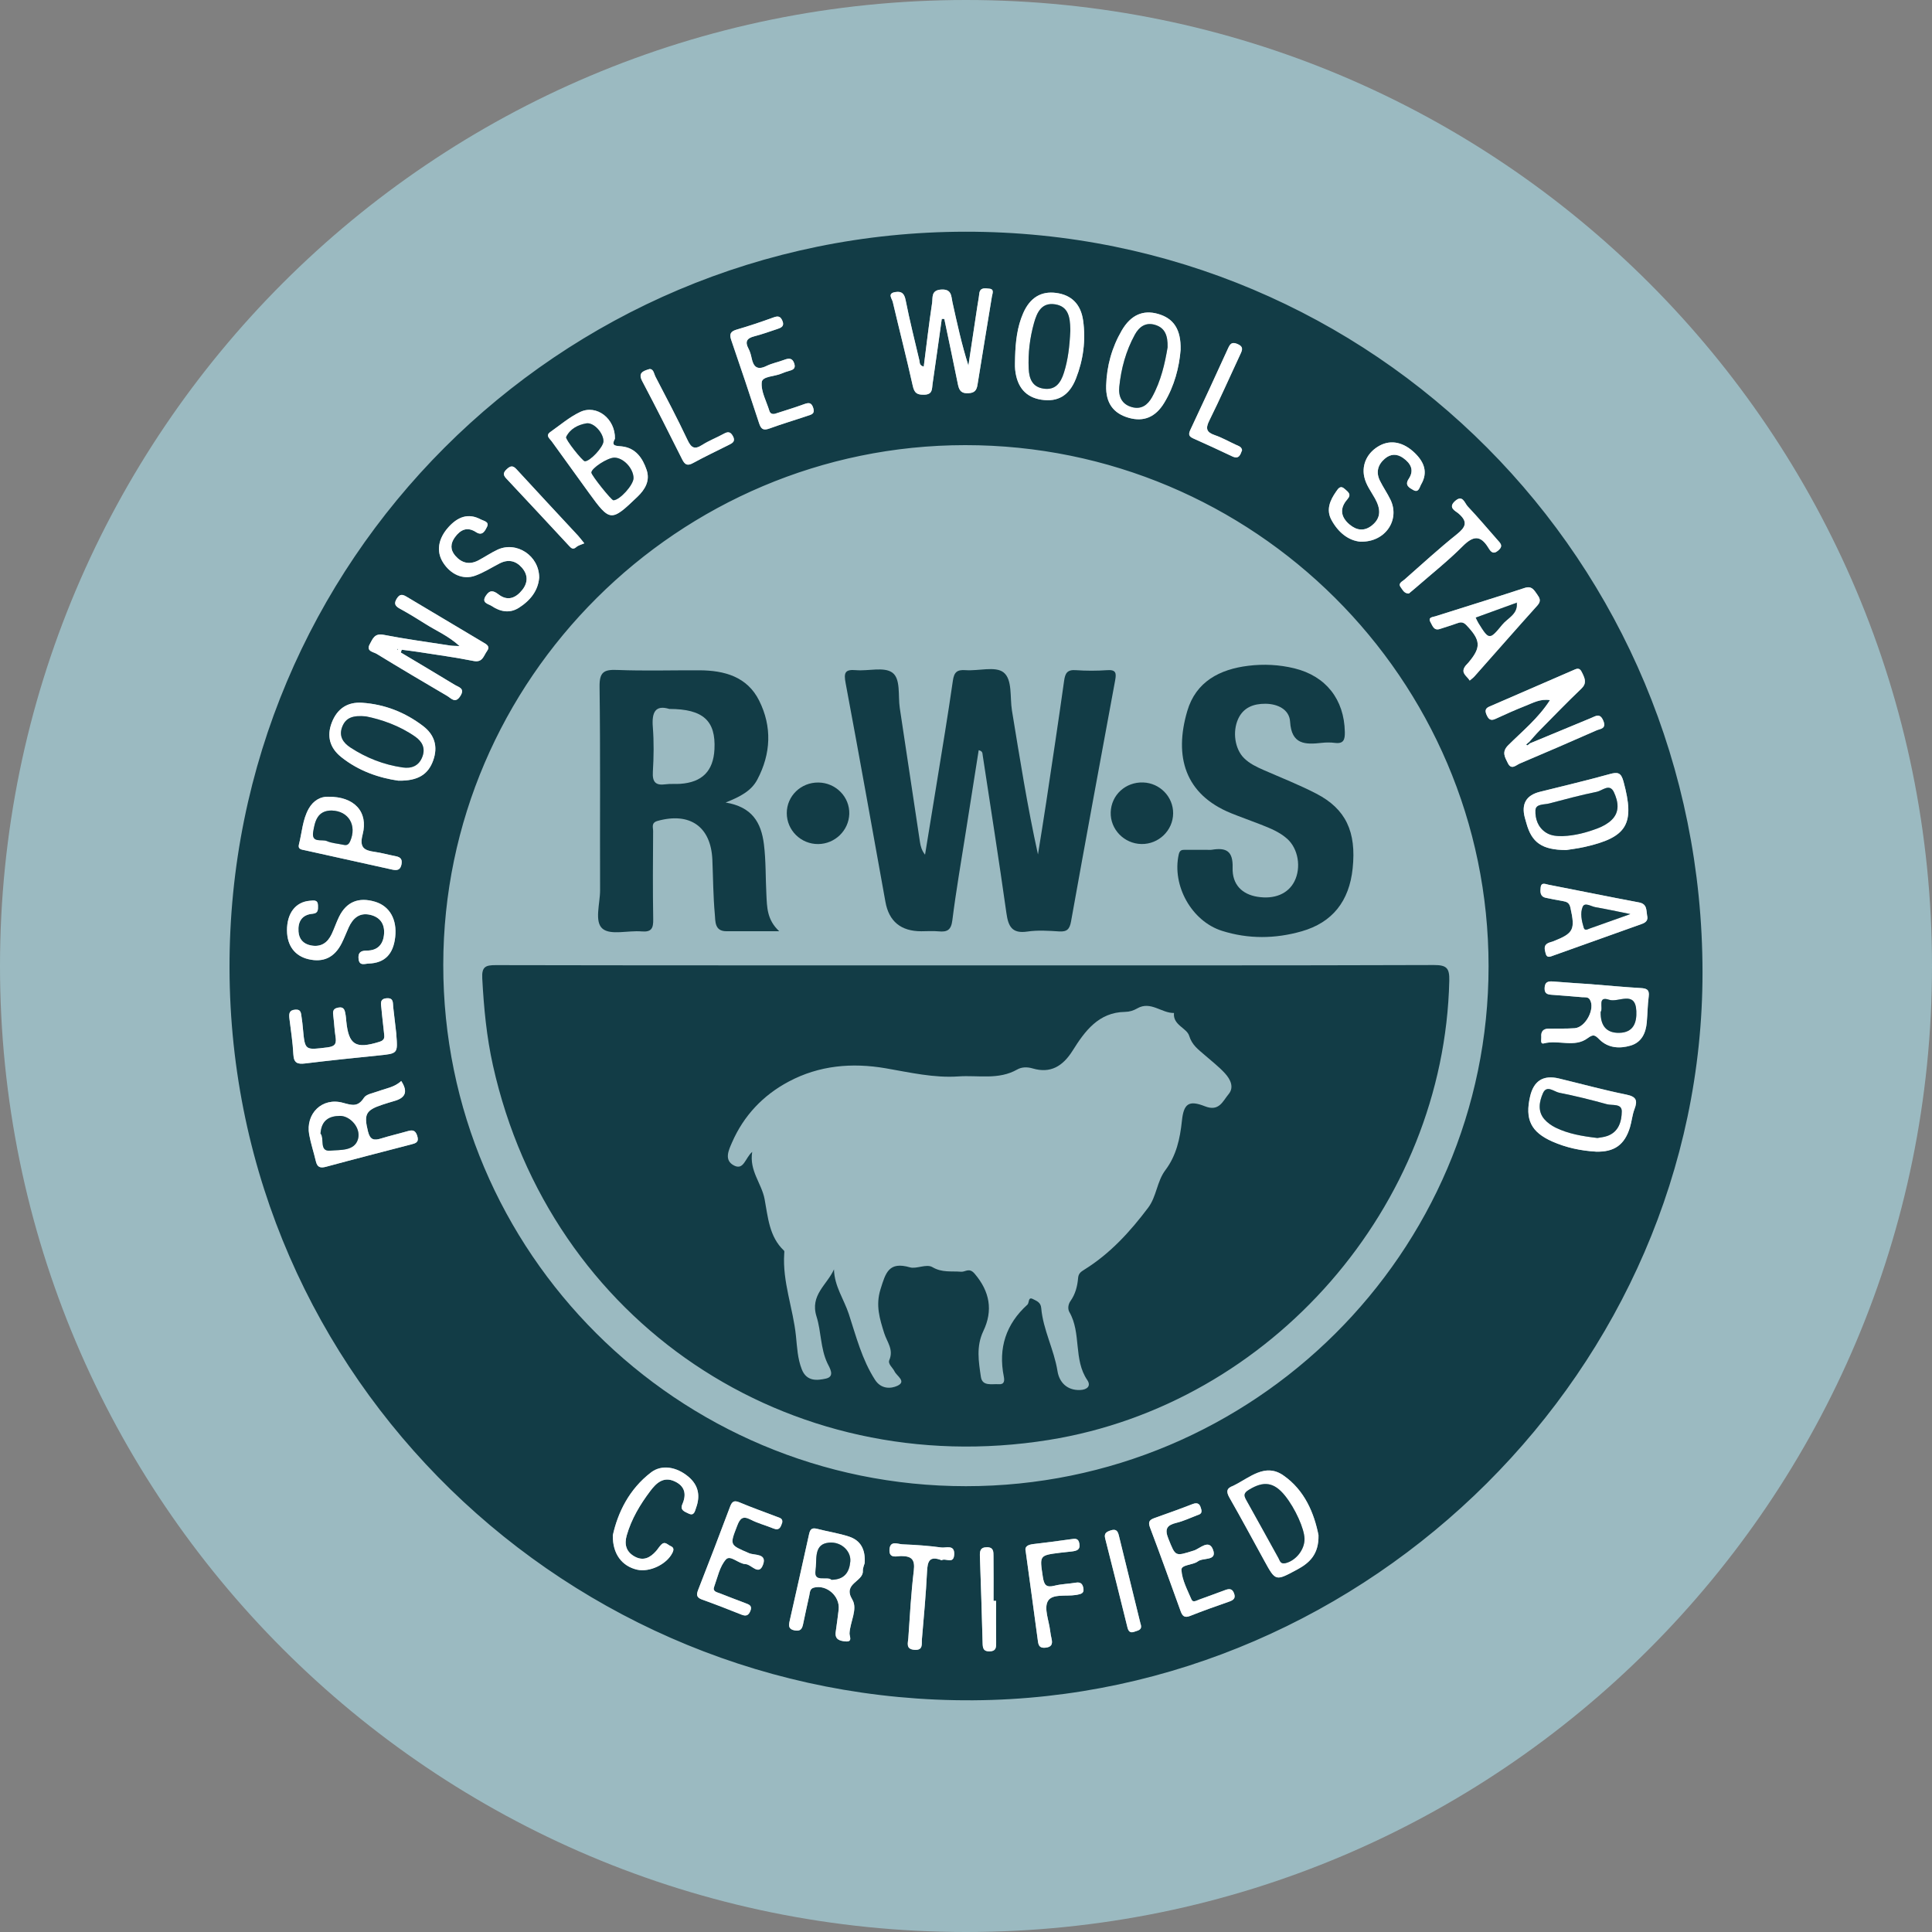
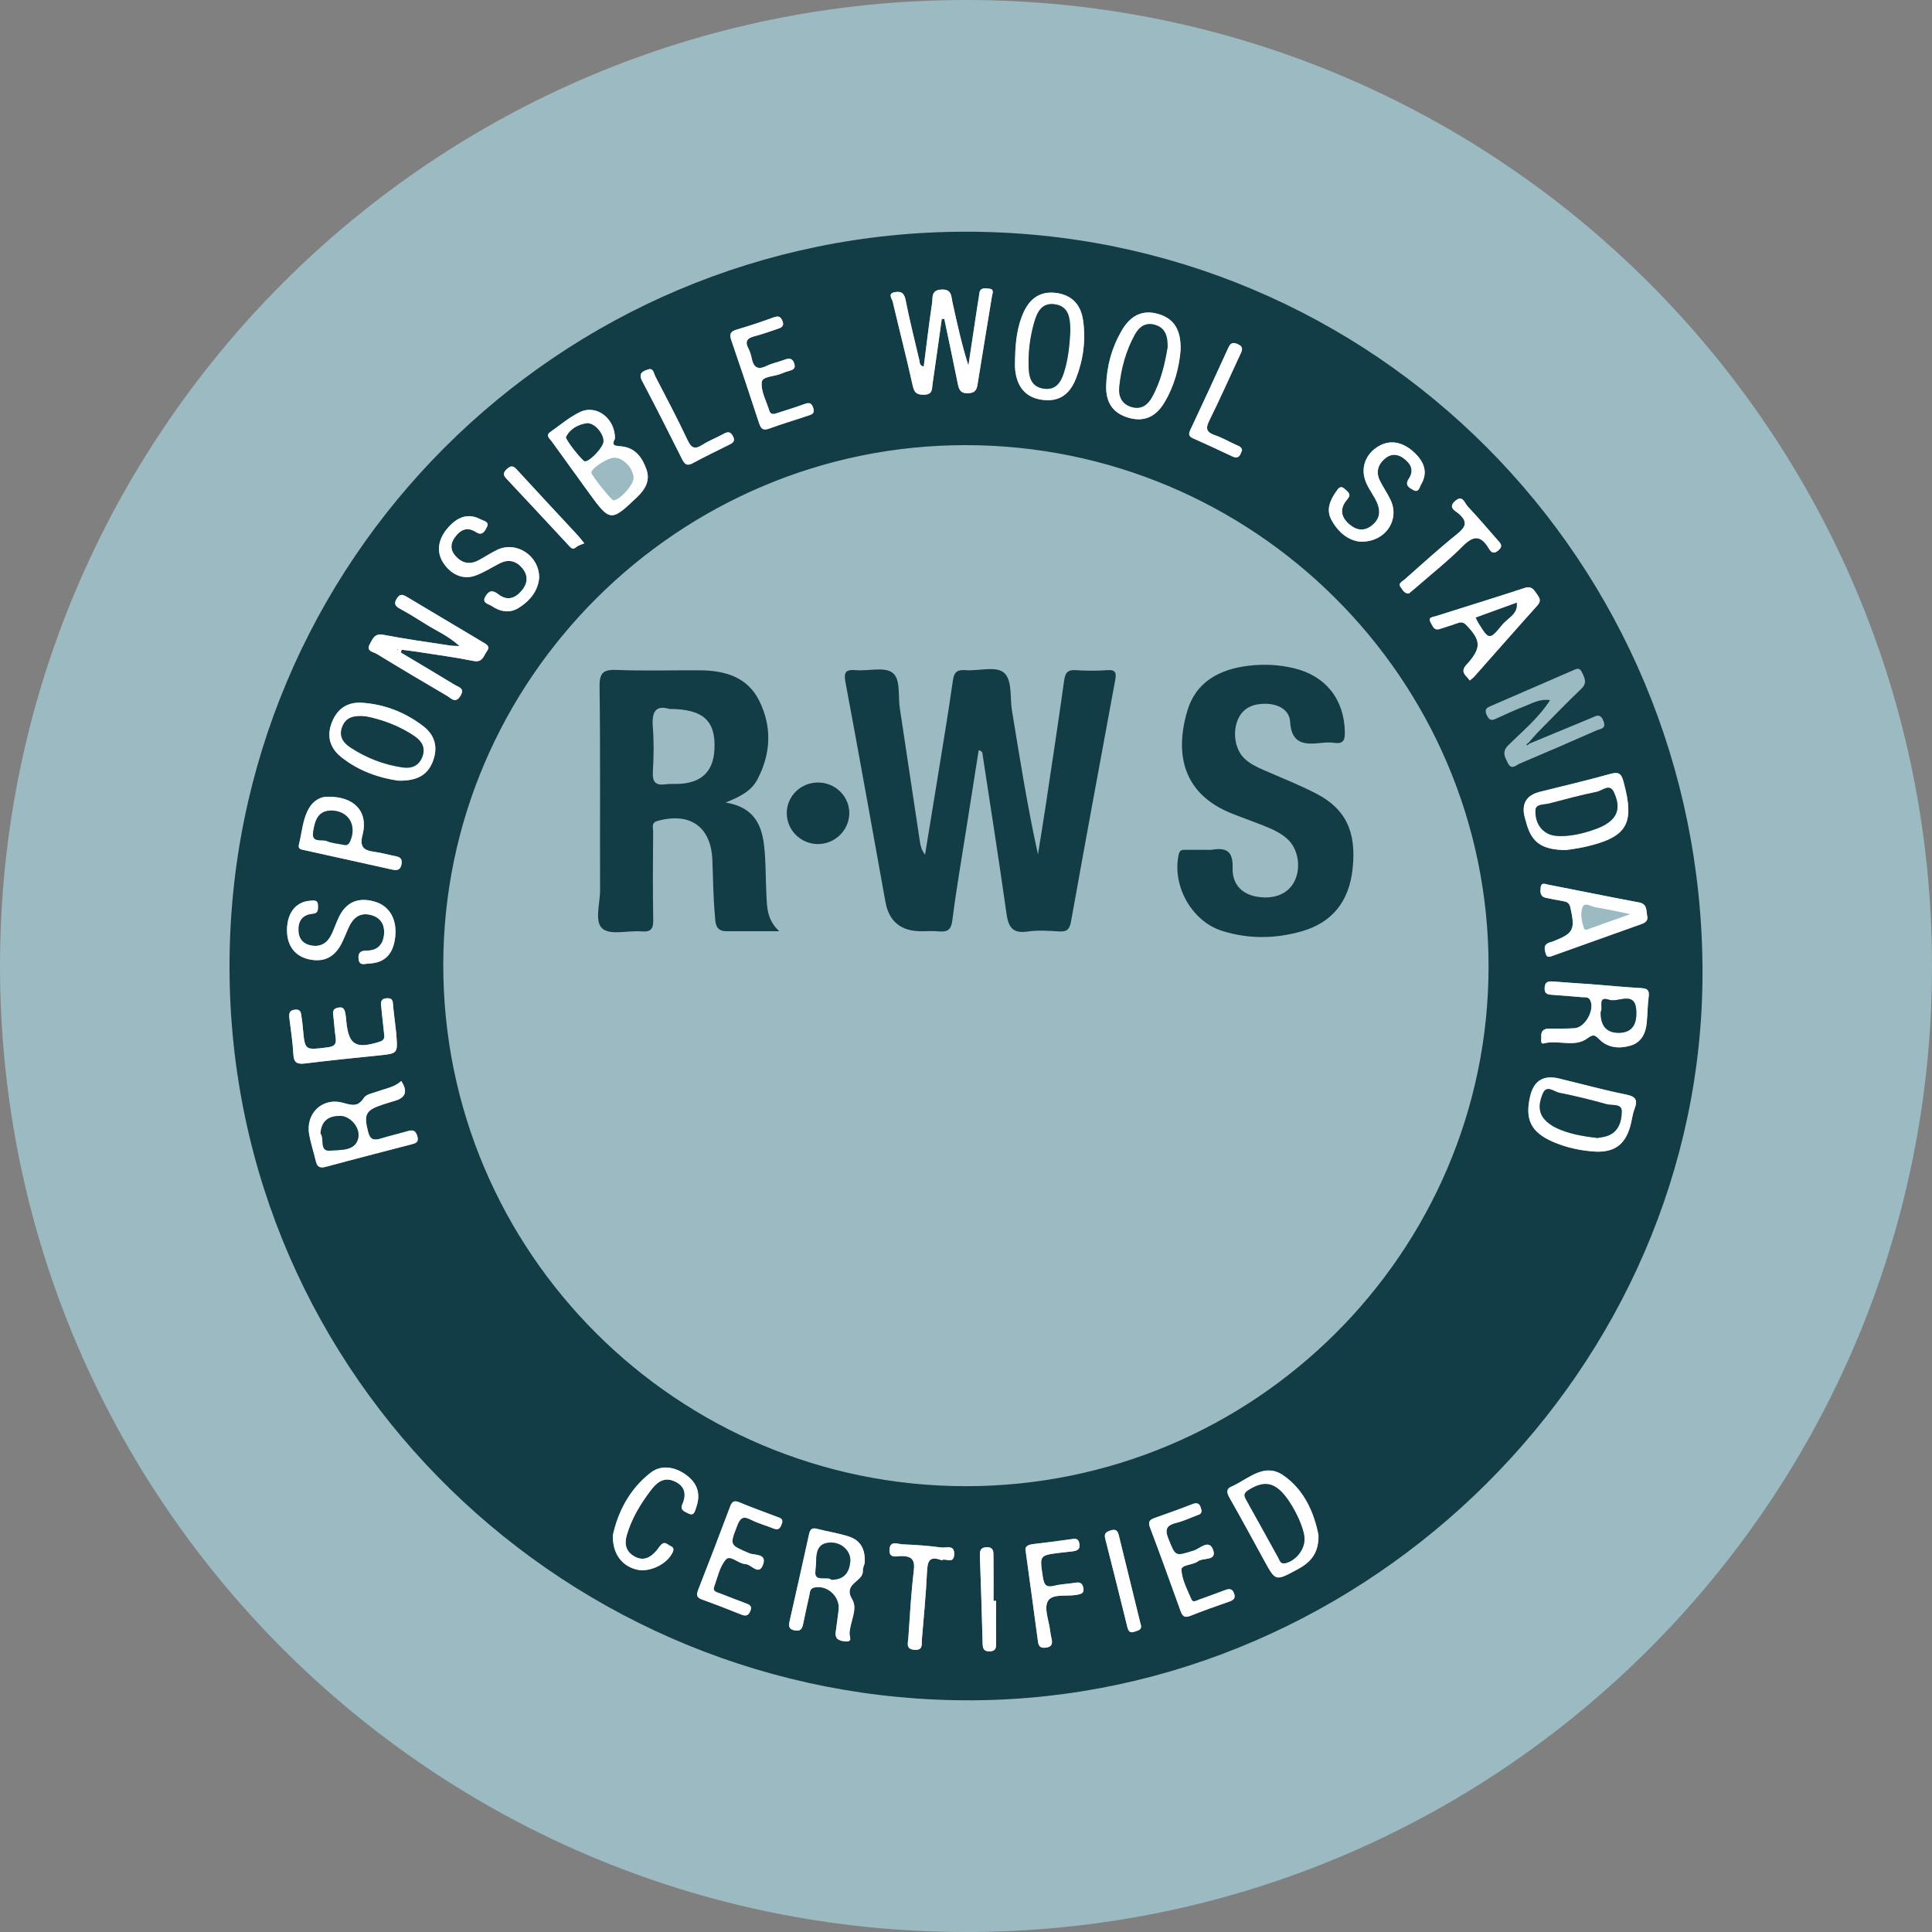
<svg xmlns="http://www.w3.org/2000/svg" id="Layer_1" data-name="Layer 1" viewBox="0 0 600 600">
  <rect x="0" y="0" width="600" height="600" fill="#808080" stroke="none" />
  <defs>
    <style>
      .cls-1 {
        fill: #fff;
      }

      .cls-2 {
        fill: #9bbac1;
      }

      .cls-3 {
        fill: #123c46;
      }
    </style>
  </defs>
  <g id="Fern">
    <path class="cls-2" d="M300,0C134.32,0,0,134.31,0,300s134.32,300,300,300,300-134.32,300-300S465.69,0,300,0Z" />
    <g>
      <path class="cls-3" d="M299.88,71.96c126.85-.08,228.75,102.3,228.85,229.93,.1,122.73-103.36,225.34-226.42,226.15-125.31,.82-230.7-99.66-231.03-227.31-.33-126.32,102.21-228.69,228.61-228.77Zm175.25,158.9c-.1-.11-.2-.23-.28-.35,1.09-1.21,2.13-2.47,3.27-3.62,4.3-4.36,8.55-8.77,12.98-12.99,1.75-1.67,1.17-3.08,.36-4.77-.5-1.04-.92-1.84-2.3-1.23-8.88,3.88-17.78,7.73-26.68,11.58-1.26,.55-1.28,1.4-.78,2.53,.56,1.25,1.17,1.98,2.71,1.27,3.11-1.44,6.25-2.84,9.44-4.1,2.29-.91,4.56-2.22,7.53-1.74-3.67,5.7-8.58,9.64-12.98,14.02-2.12,2.11-.99,3.72-.11,5.53,1.09,2.27,2.56,.63,3.73,.13,7.97-3.37,15.92-6.8,23.83-10.3,1.12-.49,3.13-.44,2.1-2.96-1.03-2.52-2.35-1.47-3.83-.86-6.32,2.63-12.64,5.24-18.96,7.86Zm-12.84,69.23c-.01-89.26-72.94-161.88-162.53-161.85-89.04,.03-162.03,72.7-162.1,161.37-.07,89.33,72.68,161.93,162.31,161.94,89.42,.01,162.33-72.51,162.32-161.47ZM292.48,99.04c.26,.01,.52,.02,.78,.03,1.42,6.8,2.87,13.59,4.24,20.39,.38,1.88,1.11,2.8,3.26,2.67,1.91-.12,2.54-.89,2.81-2.65,1.44-9.14,2.99-18.26,4.47-27.39,.15-.91,.84-2.32-.85-2.43-1.17-.08-2.85-.54-3.08,1.59-.14,1.34-.41,2.65-.61,3.98-.92,6.1-1.84,12.2-2.76,18.3-2.1-6.57-3.5-13.11-4.95-19.64-.42-1.9-.18-4.16-3.51-3.95-3.19,.2-2.56,2.51-2.81,4.14-.99,6.55-1.75,13.15-2.6,19.79-1.42-.38-1.19-1.26-1.35-1.91-1.47-6.23-3.04-12.44-4.27-18.71-.42-2.12-1.24-2.86-3.23-2.53-2.53,.41-1.01,2.03-.77,3.05,2.05,8.71,4.28,17.39,6.22,26.12,.51,2.27,1.39,2.76,3.6,2.7,2.61-.07,2.31-1.85,2.54-3.35,.99-6.74,1.91-13.47,2.86-20.2ZM124.48,202.64c.09-.28,.19-.57,.28-.86,1.68,.22,3.37,.4,5.04,.67,5.75,.9,11.54,1.68,17.25,2.82,2.86,.57,3.13-1.61,4.18-3.05,1.11-1.51-.14-2.11-1.16-2.72-7.95-4.75-15.92-9.46-23.86-14.22-1.22-.73-2.05-.83-2.94,.55-.97,1.5-.69,2.32,.84,3.16,2.75,1.51,5.43,3.14,8.08,4.82,3.32,2.11,7.03,3.64,10.53,6.83-1.44-.07-2.15-.05-2.83-.15-6.94-1.07-13.9-2.01-20.79-3.35-2.81-.55-3.35,1.27-4.25,2.88-1.27,2.27,1.1,2.41,2.13,3.04,7.26,4.44,14.58,8.78,21.92,13.08,1.22,.72,2.49,2.47,4.04,.05,1.58-2.45-.51-2.77-1.75-3.53-5.54-3.37-11.14-6.67-16.71-10.01Zm66.49-66.39c.14-6.18-5.63-10.74-10.78-8.32-3.33,1.56-6.22,4.06-9.27,6.21-1.62,1.14-.22,2.04,.4,2.9,3.83,5.33,7.67,10.64,11.52,15.95,6.61,9.11,6.93,9.13,15.1,1.3,2.41-2.31,4-5.01,2.86-8.38-1.24-3.67-3.39-6.79-7.65-7.28-1.86-.22-3.47,.02-2.19-2.38Zm303.34,169.41c-3.09-.22-7.57-.48-12.04-.85-1.63-.14-2.54,.22-2.59,2.08-.05,1.71,.89,1.96,2.22,2.05,3.13,.22,6.26,.48,9.39,.75,.85,.07,1.85-.19,2.42,.72,1.77,2.79-1.27,8.67-4.7,8.91-2.68,.19-5.38,.09-8.07,.13-1.7,.02-2.44,.92-2.29,2.56,.07,.77-.44,2.35,.82,2.02,4.49-1.18,9.51,1.4,13.55-1.6,1.85-1.38,2.32-.97,3.7,.4,2.68,2.66,6.22,2.9,9.65,1.89,3.43-1.01,4.75-3.88,5.04-7.24,.23-2.68,.25-5.38,.6-8.04,.27-2.11-.68-2.48-2.48-2.59-4.62-.27-9.24-.7-15.24-1.18Zm-369.71,30.04c-2.05,1.95-4.74,2.3-7.21,3.21-1.53,.56-3.63,.87-4.37,2.01-1.87,2.89-3.62,2.37-6.51,1.57-6.47-1.8-11.68,3.35-10.5,9.88,.51,2.78,1.43,5.48,2.06,8.24,.44,1.89,1.35,2.24,3.21,1.73,8.78-2.39,17.6-4.64,26.41-6.93,1.36-.36,2.52-.63,1.87-2.67-.59-1.84-1.52-1.86-3-1.44-2.73,.78-5.5,1.42-8.2,2.26-2.19,.68-3.43,.49-4.09-2.16-1.3-5.26-.77-6.59,4.38-8.3,1.27-.42,2.56-.82,3.85-1.19,3.36-.96,4.28-2.84,2.09-6.21Zm361.78-71.72c1.06-.18,3.44-.44,5.76-.96,13.28-3,15.63-7.15,12.06-20.28-.77-2.83-1.77-3.04-4.3-2.34-7.18,2-14.45,3.69-21.69,5.51q-6.35,1.59-4.66,8.03c.15,.57,.34,1.15,.49,1.72,1.64,5.93,4.76,8.29,12.33,8.32Zm9.18,93.66c5.75,.18,8.99-2.08,10.65-7.57,.56-1.85,.71-3.85,1.4-5.64,1.04-2.72,.55-3.88-2.56-4.51-7.02-1.42-13.94-3.33-20.91-5q-7.26-1.75-8.95,5.59c-1.64,7.1,.25,11.04,6.91,13.99,4.27,1.88,8.8,2.85,13.47,3.13Zm-227.04,127.82c.3-4.36-1.32-7.09-4.83-8.25-3.24-1.07-6.67-1.56-9.98-2.43-1.93-.51-2.22,.55-2.54,2.05-1.94,8.88-3.96,17.74-5.95,26.6-.32,1.44-.39,2.55,1.58,2.91,1.92,.35,2.33-.62,2.63-2.09,.6-2.92,1.25-5.83,1.89-8.74,.22-.98,.15-2.14,1.48-2.47,3.92-.98,8.07,2.65,7.65,6.77-.24,2.36-.63,4.72-.93,7.08-.3,2.35,1.42,2.72,3.08,2.87,2.28,.2,1.18-1.6,1.22-2.51,.16-3.57,2.64-7.56,.85-10.51-3.05-5.03,3.42-5.49,3.29-8.84-.03-1,.46-2.02,.56-2.44Zm140.95-8.71c-1.34-6.74-4.25-13.98-10.95-18.6-5.62-3.88-10.4,.7-15.21,3.09-.13,.07-.26,.15-.4,.2-2.06,.74-2.13,1.84-1.07,3.69,3.69,6.46,7.21,13.01,10.79,19.53,3.54,6.45,3.48,6.37,10.12,2.81,3.94-2.11,6.84-4.77,6.72-10.73ZM123.76,242.45c6.04,.11,9.21-1.94,10.77-6.27,1.55-4.33,.44-7.99-3.15-10.72-5.57-4.25-11.92-6.75-18.92-7.21-4.49-.3-7.7,1.78-9.38,6.07-1.7,4.33-.62,7.97,2.88,10.78,5.49,4.41,11.94,6.53,17.81,7.36ZM315.25,110.8c0,1.34-.12,2.7,.02,4.03,.58,5.44,3.32,8.54,8.1,9.29,5.14,.81,8.7-1.27,10.78-6.57,2.28-5.8,3.08-11.87,2.22-18.04-.72-5.13-3.7-7.94-8.4-8.55-4.64-.6-8.1,1.47-10.2,6.27-1.9,4.31-2.38,8.92-2.52,13.56Zm51.4-2.15c.15-6.35-2.15-9.79-7.06-11.17-4.6-1.3-8.41,.34-11.22,5.16-3.06,5.25-4.66,11-4.84,17.08-.16,5.46,2.24,8.69,7.07,10.06,4.55,1.28,8.25-.17,10.99-4.72,3.14-5.21,4.62-10.98,5.06-16.4ZM89.13,289.01c.03,4.67,2.44,7.88,6.65,8.88,4.64,1.09,8.09-.52,10.32-4.92,.81-1.59,1.42-3.28,2.17-4.9,1.3-2.84,3.29-4.72,6.64-3.97,3.02,.68,4.57,2.73,4.37,5.86-.22,3.33-2,5.28-5.42,5.26-1.97,0-2.72,.75-2.5,2.65,.26,2.2,1.94,1.42,3.11,1.38,4.99-.16,7.66-2.86,8.26-8.2,.63-5.51-1.72-9.65-6.25-11-5.1-1.52-8.89,.02-11.18,4.67-.85,1.73-1.46,3.59-2.28,5.34-1.27,2.72-3.31,4.16-6.45,3.56-2.38-.45-3.7-1.97-3.87-4.29-.22-3.09,1.04-5.26,4.41-5.55,1.8-.15,1.65-1.38,1.64-2.56-.01-1.88-1.33-1.57-2.54-1.47-4.45,.37-7.12,3.87-7.09,9.27Zm78.31-109.53c.07-6.91-7.08-11.52-12.98-8.74-2.02,.95-3.89,2.23-5.87,3.28-2.77,1.47-5.21,.89-7.22-1.44-1.61-1.86-1.49-3.82-.09-5.74,1.72-2.35,3.83-3.35,6.54-1.58,2.03,1.33,2.81-.45,3.4-1.6,.85-1.65-1.04-1.87-1.92-2.34-3.95-2.11-7.19-.72-9.98,2.34-3.29,3.62-3.91,7.61-1.73,11.04,2.34,3.69,6.19,5.46,9.97,4.09,2.64-.95,5.06-2.52,7.59-3.81,2.63-1.35,4.99-.88,6.89,1.28,1.95,2.21,1.97,4.66,.15,6.95-2.01,2.54-4.54,3.59-7.38,1.39-1.64-1.27-2.74-1.41-3.94,.43-1.48,2.27,.84,2.51,1.8,3.16,2.63,1.77,5.55,2.4,8.43,.59,3.58-2.24,6-5.34,6.33-9.29Zm255.04-11.25c7.78,.24,12.37-6.8,9.33-13.04-.98-2.01-2.27-3.86-3.26-5.87-1.3-2.61-.69-4.95,1.49-6.84,1.82-1.57,3.8-1.61,5.74-.22,2.34,1.68,3.5,3.77,1.69,6.49-1.33,1.99,.24,2.77,1.44,3.45,1.69,.95,1.93-.89,2.43-1.75,2.17-3.71,.97-6.86-1.86-9.65-3.49-3.44-7.41-4.31-10.96-2.43-3.8,2.02-5.67,5.78-4.86,9.66,.53,2.56,2.13,4.58,3.35,6.79,1.69,3.06,2.08,5.97-.99,8.4-2.34,1.85-4.71,1.55-6.93-.33-2.8-2.36-3.08-5.05-.68-7.79,1.4-1.6,.27-2.26-.74-3.19-1.42-1.32-2.06-.19-2.75,.79-1.88,2.69-3.15,5.61-1.44,8.77,2.1,3.87,5.27,6.43,9,6.77Zm33.96,43.13c.6-.52,1.08-.85,1.46-1.27,6.53-7.36,13-14.76,19.58-22.07,1.24-1.38,.68-2.32-.14-3.47-.95-1.33-1.63-2.68-3.85-1.94-9.19,3.02-18.46,5.84-27.68,8.79-.82,.26-2.48,.25-1.52,1.89,.61,1.04,1.01,2.68,2.9,2.05,1.69-.57,3.42-1.05,5.09-1.68,1.18-.44,2.03-.65,3.13,.5,4.47,4.69,4.65,6.88,.62,11.64-.39,.45-.86,.85-1.16,1.36-1.18,2.01,.73,2.78,1.57,4.21ZM123.08,321.22c-.32-2.81-.65-5.63-.97-8.44-.15-1.27,.2-2.88-1.94-2.76-2.43,.13-1.83,1.88-1.71,3.28,.21,2.52,.56,5.04,.8,7.56,.11,1.14,.37,2.13-1.39,2.68-7.43,2.32-9.61,1.03-10.35-6.52-.06-.59-.09-1.19-.19-1.78-.24-1.34-.34-2.73-2.42-2.29-1.71,.36-1.55,1.43-1.39,2.68,.26,2.07,.34,4.17,.66,6.22,.33,2.07,.12,3.11-2.5,3.43-7,.86-6.97,1.04-7.61-5.82-.11-1.19-.22-2.38-.42-3.55-.19-1.1-.05-2.48-1.93-2.35-1.97,.13-2.01,1.31-1.84,2.79,.44,3.7,1.03,7.4,1.22,11.11,.13,2.69,1.3,3.1,3.67,2.81,7.55-.92,15.12-1.71,22.69-2.47,6.08-.61,6.09-.55,5.6-6.57Zm119.87,151.53c.19-1.17-.78-1.36-1.6-1.68-3.9-1.49-7.84-2.88-11.68-4.5-1.71-.72-2.33-.22-2.92,1.35-3.25,8.65-6.55,17.27-9.92,25.86-.64,1.63-.39,2.39,1.28,3,4.07,1.46,8.1,3.02,12.11,4.63,1.36,.55,2.18,.41,2.8-1.03,.72-1.69-.32-2.06-1.52-2.51-2.65-.99-5.29-2.02-7.93-3.05-.94-.36-2.3-.55-1.77-2.01,1.06-2.93,1.71-6.32,3.67-8.51,1.36-1.53,3.91,1.38,6.08,1.45,1.86,.07,4.12,3.79,5.45,.13,1.27-3.51-2.71-2.82-4.31-3.51-6.11-2.64-6.09-2.44-3.72-8.56,.86-2.23,1.7-3.15,4.15-1.89,2.23,1.15,4.73,1.79,7.08,2.76,1.93,.8,2.3-.53,2.77-1.92Zm130.04-4.25c-.28-1.09-.76-2.14-2.66-1.39-3.88,1.53-7.82,2.9-11.75,4.31-1.47,.52-2.13,1.1-1.44,2.92,3.27,8.63,6.38,17.33,9.52,26.01,.53,1.48,1.18,2.19,2.93,1.49,4.02-1.59,8.09-3.05,12.17-4.46,1.36-.47,2.05-1.07,1.48-2.59-.59-1.58-1.63-1.4-2.87-.94-2.65,1-5.32,1.95-7.97,2.92-.81,.3-1.93,1.01-2.36-.02-1.28-3-2.94-6.08-3.13-9.2-.1-1.68,3.55-1.46,5.13-2.67,1.61-1.24,6.05,0,4.67-3.64-1.27-3.35-4.07-.3-5.92,.28-5.92,1.86-5.67,1.95-7.95-3.71-1.23-3.06-.37-4.19,2.55-4.9,2.15-.52,4.21-1.5,6.29-2.3,.8-.3,1.86-.45,1.33-2.11Zm138.52-184.22c-.28-1.67,.03-3.54-2.52-4.02-9.38-1.76-18.74-3.69-28.11-5.5-.86-.16-2.24-.9-2.42,.85-.14,1.32-.23,2.81,1.57,3.21,1.75,.39,3.51,.69,5.27,1.01,1.21,.22,2.06,.48,2.4,2.05,1.51,6.84,1.03,7.94-5.3,10.45-.55,.22-1.17,.32-1.69,.59-1.44,.75-.96,2.03-.71,3.15,.37,1.62,1.47,1.02,2.46,.67,9.12-3.26,18.25-6.53,27.38-9.78,1.27-.45,2.09-1.15,1.67-2.67ZM240.65,128.51c-.84,.18-1.47-.07-1.73-.93-.9-2.97-2.65-6.03-2.36-8.88,.19-1.89,4.05-1.73,6.18-2.7,.68-.31,1.4-.53,2.11-.74,1.18-.35,2.38-.62,1.81-2.36-.59-1.8-1.72-1.68-3.16-1.13-1.81,.68-3.76,1.05-5.49,1.9-2.84,1.39-4.03,.27-4.59-2.44-.21-1.01-.5-2.05-.98-2.96-1.13-2.11-.56-3.21,1.74-3.8,2.45-.63,4.84-1.51,7.25-2.3,1.19-.39,2.24-.85,1.55-2.52-.59-1.42-1.33-1.59-2.75-1.07-3.78,1.38-7.61,2.66-11.47,3.79-1.89,.55-2.31,1.38-1.68,3.22,2.95,8.6,5.84,17.21,8.66,25.86,.59,1.81,1.31,2.32,3.19,1.64,3.92-1.44,7.93-2.61,11.88-3.96,1.05-.36,2.34-.51,1.76-2.38-.59-1.92-1.53-1.7-3.01-1.17-2.94,1.06-5.94,1.96-8.92,2.93Zm-50.34,348.33c-.07,5.82,2.89,9.52,7.47,10.61,3.95,.94,9.32-1.67,11.05-5.24,.52-1.06,.39-1.67-.63-2.11-.88-.39-1.69-1.52-2.77-.49-.64,.61-1.1,1.41-1.69,2.08-1.85,2.09-3.98,3.2-6.71,1.66-2.63-1.48-3.18-3.77-2.4-6.53,1.46-5.1,4.14-9.59,7.3-13.77,1.84-2.44,4.1-4.64,7.59-3.01,3.19,1.48,3.73,4.01,2.39,7.09-.83,1.9,.8,2.33,1.9,2.89,1.77,.9,1.98-.75,2.35-1.75,1.36-3.73,.79-7.03-2.39-9.69-3.63-3.05-8.25-3.87-11.58-1.33-6.84,5.23-10.35,12.53-11.89,19.58ZM101.94,247.44c-2.27-.09-4.57,1.1-6.03,3.66-1.96,3.44-2.11,7.42-3.07,11.16-.4,1.54,.87,1.58,1.89,1.81,9.03,1.99,18.06,3.98,27.09,6,1.53,.34,2.56,.14,2.89-1.71,.35-1.94-.79-2.27-2.23-2.54-2.05-.39-4.07-.97-6.13-1.26-3.3-.45-4.77-1.36-3.73-5.38,1.82-7.05-2.6-11.85-10.68-11.73Zm216.61,234.41c1.31,9.6,2.58,18.76,3.79,27.92,.19,1.46,.73,2.08,2.3,1.93,1.79-.16,2.32-1.01,1.95-2.66-.19-.87-.36-1.76-.47-2.64-.37-3.1-1.95-6.89-.72-9.13,1.31-2.41,5.66-1.46,8.68-1.94,.15-.02,.3-.03,.44-.07,1.02-.24,2.17-.35,1.95-1.86-.19-1.35-.73-2.18-2.36-1.9-2.2,.39-4.48,.41-6.64,.95-2.61,.66-3.24-.27-3.62-2.76-1-6.68-1.15-6.67,5.48-7.49,1.18-.15,2.38-.22,3.56-.39,1.39-.19,2.67-.44,2.31-2.44-.31-1.77-1.38-1.53-2.63-1.36-3.84,.53-7.69,1.05-11.54,1.49-1.73,.2-2.92,.72-2.48,2.35Zm118.97-297.52c.7-.59,1.51-1.24,2.29-1.92,4.84-4.22,9.9-8.22,14.42-12.76,3.21-3.22,5.5-3.64,8,.44,.69,1.14,1.46,2.29,3.12,.82,1.64-1.43,.56-2.28-.32-3.29-3.05-3.47-6.04-7.01-9.21-10.37-.97-1.02-1.57-3.84-4-1.59-2.21,2.04,.27,3.02,1.17,3.81,2.99,2.61,2.22,4.23-.58,6.47-5.59,4.47-10.87,9.33-16.25,14.06-.69,.61-2.11,1.12-1.09,2.43,.58,.77,1.01,1.88,2.47,1.88Zm-145.06,300.23c1.14-.82,3.76,1.44,3.88-1.86,.11-3.1-2.56-1.9-3.98-2.1-3.99-.55-8.03-.82-12.06-.98-1.49-.06-3.94-1.34-4.07,1.74-.12,2.8,2.35,1.89,3.63,1.9,3.29,0,4.34,1.09,3.93,4.52-.84,6.96-1.22,13.98-1.7,20.98-.1,1.47-.88,3.4,1.88,3.62,2.81,.22,2.22-1.82,2.34-3.3,.59-6.99,1.26-13.99,1.59-20.99,.15-3.14,.7-5.05,4.56-3.52ZM201.74,114.6c-2.22,.63-3.6,1.27-2.29,3.76,4.23,8.04,8.34,16.15,12.4,24.28,.85,1.69,1.63,2.12,3.39,1.15,3.66-2,7.44-3.78,11.17-5.66,1.12-.56,2.07-1.1,1.2-2.7-.77-1.42-1.56-1.44-2.83-.73-2.22,1.22-4.62,2.13-6.74,3.49-2.44,1.56-3.42,.81-4.56-1.63-3.11-6.6-6.53-13.06-9.89-19.53-.49-.94-.57-2.43-1.85-2.44Zm184,25.18c-.19-1.07-1.11-1.28-1.92-1.65-2.17-.99-4.26-2.2-6.5-2.97-2.59-.89-3.01-1.99-1.76-4.52,3.38-6.8,6.43-13.76,9.65-20.63,.63-1.34,1.03-2.33-.84-3.15-1.72-.74-2.3-.18-2.97,1.31-3.82,8.41-7.7,16.78-11.63,25.14-.59,1.26-.84,2.12,.72,2.81,4.08,1.82,8.14,3.69,12.18,5.61,2.15,1.02,2.54-.53,3.08-1.94Zm-76.4,357.39h-.78c0-4.63,.04-9.26-.02-13.89-.02-1.28,.09-2.76-2.01-2.76-2.23,0-2.26,1.35-2.2,2.97,.31,8.96,.6,17.92,.84,26.87,.04,1.56,.28,2.55,2.19,2.5,1.98-.05,2.02-1.22,2.01-2.69-.05-4.33-.02-8.66-.02-12.99Zm44.84,7.03c-2.21-8.98-4.49-18.21-6.74-27.45-.36-1.47-1.02-1.96-2.54-1.45-1.29,.43-2.09,.89-1.68,2.48,2.35,9.21,4.66,18.45,6.93,27.68,.32,1.31,.94,1.76,2.22,1.27,1.06-.41,2.53-.47,1.81-2.54ZM181.46,168.73c-1.19-1.46-1.53-1.93-1.92-2.35-6.39-6.89-12.82-13.76-19.17-20.69-1.1-1.19-1.86-1.03-2.94-.03-1.07,.99-1.34,1.72-.22,2.92,6.55,6.96,13.03,13.97,19.54,20.96,.62,.67,1.18,1.27,2.21,.37,.65-.58,1.63-.79,2.5-1.18Z" />
      <path class="cls-1" d="M292.48,99.04c-.95,6.73-1.87,13.46-2.86,20.18-.22,1.49,.08,3.28-2.54,3.35-2.21,.06-3.09-.43-3.6-2.7-1.94-8.74-4.18-17.41-6.22-26.12-.24-1.02-1.76-2.64,.77-3.05,1.98-.32,2.81,.41,3.23,2.53,1.24,6.28,2.81,12.48,4.27,18.71,.15,.65-.07,1.53,1.35,1.91,.85-6.64,1.61-13.24,2.6-19.79,.24-1.62-.39-3.94,2.81-4.14,3.33-.2,3.09,2.04,3.51,3.95,1.45,6.54,2.85,13.08,4.95,19.64,.92-6.1,1.84-12.2,2.76-18.3,.2-1.33,.47-2.65,.61-3.98,.22-2.13,1.9-1.67,3.08-1.59,1.69,.12,1,1.52,.85,2.43-1.47,9.13-3.03,18.25-4.47,27.39-.28,1.77-.9,2.54-2.81,2.65-2.14,.14-2.88-.78-3.26-2.67-1.37-6.8-2.82-13.6-4.24-20.39-.26,.01-.52,0-.77-.02Z" />
      <path class="cls-1" d="M124.48,202.64c5.58,3.33,11.16,6.64,16.71,10.02,1.24,.76,3.33,1.08,1.75,3.53-1.56,2.42-2.82,.67-4.04-.05-7.34-4.3-14.67-8.64-21.92-13.08-1.02-.63-3.39-.77-2.13-3.04,.9-1.6,1.44-3.42,4.25-2.88,6.88,1.34,13.85,2.27,20.79,3.35,.68,.11,1.39,.08,2.83,.15-3.5-3.19-7.21-4.72-10.53-6.83-2.64-1.68-5.33-3.31-8.08-4.82-1.53-.84-1.8-1.66-.84-3.16,.88-1.38,1.71-1.28,2.94-.55,7.94,4.76,15.9,9.48,23.86,14.22,1.02,.61,2.27,1.21,1.16,2.72-1.06,1.44-1.33,3.62-4.18,3.05-5.71-1.14-11.49-1.92-17.25-2.82-1.67-.26-3.36-.44-5.04-.67-.1,.28-.19,.56-.28,.85Zm-1.02-.84l.13-.21-.24-.02,.11,.23Z" />
-       <path class="cls-1" d="M475.13,230.85c6.32-2.62,12.64-5.24,18.96-7.86,1.48-.61,2.79-1.66,3.83,.86,1.03,2.51-.98,2.46-2.1,2.96-7.91,3.5-15.86,6.92-23.83,10.3-1.18,.49-2.64,2.14-3.73-.13-.88-1.81-2-3.42,.11-5.53,4.39-4.38,9.31-8.32,12.98-14.02-2.97-.48-5.24,.84-7.53,1.74-3.19,1.26-6.33,2.66-9.44,4.1-1.54,.71-2.15-.01-2.71-1.27-.5-1.13-.48-1.98,.78-2.53,8.9-3.85,17.79-7.71,26.68-11.58,1.39-.61,1.8,.19,2.3,1.23,.81,1.69,1.39,3.1-.36,4.77-4.43,4.22-8.68,8.63-12.98,12.99-1.14,1.16-2.18,2.42-3.27,3.63-.28,.24-.55,.48-.83,.72,.11,.07,.27,.23,.31,.21,.28-.18,.53-.39,.8-.59Z" />
      <path class="cls-1" d="M190.97,136.26c-1.28,2.4,.34,2.16,2.19,2.38,4.25,.49,6.4,3.61,7.65,7.28,1.14,3.37-.45,6.07-2.86,8.38-8.18,7.84-8.5,7.82-15.1-1.3-3.85-5.31-7.7-10.62-11.52-15.95-.62-.86-2.02-1.77-.4-2.9,3.05-2.14,5.94-4.64,9.27-6.21,5.15-2.42,10.93,2.14,10.78,8.32Zm5.78,12.19c-.05-3-3.14-6.29-5.94-6.31-2.11-.01-7.22,3.32-7.15,4.66,.05,.85,6.21,8.58,6.84,8.58,1.98-.03,6.28-4.8,6.25-6.93Zm-9.34-11.4c.04-2.55-3-5.97-5.33-5.57-2.61,.45-5.01,1.68-6.26,4.23-.35,.7,5.1,7.51,5.8,7.54,1.59,.06,5.76-4.4,5.79-6.2Z" />
      <path class="cls-1" d="M494.31,305.67c6,.48,10.62,.92,15.24,1.18,1.81,.1,2.76,.48,2.48,2.59-.35,2.66-.36,5.36-.6,8.04-.3,3.36-1.62,6.23-5.04,7.24-3.43,1.01-6.97,.77-9.65-1.89-1.38-1.36-1.85-1.77-3.7-.4-4.04,3.01-9.05,.42-13.55,1.6-1.26,.33-.75-1.25-.82-2.02-.16-1.64,.59-2.55,2.29-2.56,2.69-.03,5.39,.06,8.07-.13,3.42-.24,6.47-6.13,4.7-8.91-.57-.9-1.57-.64-2.42-.72-3.13-.27-6.26-.53-9.39-.75-1.33-.09-2.27-.34-2.22-2.05,.06-1.86,.96-2.22,2.59-2.08,4.47,.37,8.95,.64,12.04,.85Zm2.79,8.59c-.09,4.37,1.88,6.57,5.78,6.49,4.46-.09,5.46-3.25,5.3-6.77-.3-6.57-5.6-2.52-8.45-3.5-3.79-1.29-1.74,2.63-2.63,3.77Z" />
      <path class="cls-1" d="M124.61,335.71c2.19,3.37,1.27,5.24-2.09,6.2-1.29,.37-2.57,.77-3.85,1.19-5.15,1.71-5.68,3.04-4.38,8.3,.66,2.66,1.89,2.84,4.09,2.16,2.71-.84,5.48-1.47,8.2-2.26,1.47-.42,2.41-.4,3,1.44,.65,2.04-.51,2.31-1.87,2.67-8.81,2.3-17.63,4.55-26.41,6.93-1.86,.51-2.77,.15-3.21-1.73-.64-2.76-1.56-5.46-2.06-8.24-1.18-6.53,4.04-11.68,10.5-9.88,2.89,.8,4.64,1.32,6.51-1.57,.74-1.14,2.84-1.44,4.37-2.01,2.47-.9,5.16-1.26,7.21-3.21Zm-25.07,16.3c1.34,1.51-.55,5.7,3.07,5.33,2.97-.3,7.48,.23,8.57-3.58,1-3.5-2.44-7.24-5.6-7.21-3.38,.03-5.76,1.39-6.04,5.46Z" />
      <path class="cls-1" d="M486.38,263.99c-7.58-.02-10.7-2.39-12.34-8.33-.16-.57-.34-1.14-.49-1.72q-1.7-6.43,4.66-8.03c7.24-1.81,14.51-3.51,21.69-5.51,2.54-.7,3.54-.49,4.3,2.34,3.56,13.14,1.22,17.28-12.06,20.28-2.31,.52-4.69,.79-5.75,.97Zm-1.03-4.33c3.77-.15,7.38-1.1,10.87-2.44,1.5-.57,3.02-1.4,4.18-2.49,2.76-2.57,2.13-5.85,.8-8.72-1.32-2.84-3.6-.45-5.3-.11-4.97,1-9.87,2.32-14.77,3.62-1.59,.42-4.2,.07-4.29,2.13-.11,2.61,.75,5.33,3.33,6.95,1.6,1.01,3.38,1.07,5.18,1.07Z" />
      <path class="cls-1" d="M495.56,357.65c-4.67-.27-9.2-1.24-13.47-3.13-6.66-2.95-8.54-6.89-6.91-13.99q1.69-7.32,8.95-5.59c6.97,1.68,13.89,3.58,20.91,5,3.1,.63,3.6,1.8,2.56,4.51-.69,1.8-.84,3.79-1.4,5.64-1.67,5.5-4.91,7.76-10.65,7.57Zm.49-4.23c.81-.16,2.02-.24,3.13-.64,3.55-1.28,4.42-4.55,4.46-7.61,.03-2.54-2.97-1.78-4.63-2.24-4.89-1.35-9.82-2.57-14.79-3.56-1.63-.32-3.88-2.52-5.06,.15-1.12,2.55-1.71,5.57,.43,8.06,.94,1.09,2.23,2,3.54,2.64,3.94,1.91,8.22,2.64,12.92,3.19Z" />
      <path class="cls-1" d="M268.53,485.47c-.1,.42-.6,1.44-.56,2.43,.14,3.35-6.33,3.81-3.29,8.84,1.79,2.95-.69,6.94-.85,10.51-.04,.9,1.06,2.71-1.22,2.51-1.67-.15-3.38-.52-3.08-2.87,.3-2.36,.68-4.71,.93-7.08,.42-4.12-3.73-7.75-7.65-6.77-1.34,.33-1.27,1.49-1.48,2.47-.64,2.91-1.29,5.82-1.89,8.74-.3,1.47-.72,2.44-2.63,2.09-1.98-.36-1.9-1.47-1.58-2.91,2-8.87,4.01-17.73,5.95-26.6,.32-1.49,.61-2.55,2.54-2.05,3.31,.87,6.74,1.36,9.98,2.43,3.51,1.17,5.13,3.9,4.83,8.26Zm-10.29,5.14c4.04-.05,5.56-2.38,5.84-5.71,.29-3.37-3.21-6.63-7.45-5.7-3.96,.87-2.88,5.54-3.34,8.48-.63,4,3.6,1.57,4.95,2.93Z" />
      <path class="cls-1" d="M409.47,476.77c.12,5.96-2.78,8.62-6.72,10.73-6.64,3.56-6.59,3.63-10.12-2.81-3.58-6.52-7.1-13.07-10.79-19.53-1.06-1.85-.99-2.95,1.07-3.69,.14-.05,.27-.13,.4-.2,4.82-2.4,9.59-6.97,15.21-3.09,6.7,4.62,9.62,11.85,10.95,18.6Zm-4.34,1.11c-.06-3.14-2.89-9.41-6-13.31-3.44-4.31-6.68-4.76-11.32-1.88-1.56,.97-1.6,1.68-.77,3.14,3.38,5.98,6.64,12.03,9.99,18.02,.44,.8,.6,1.97,2.21,1.59,3.16-.76,5.96-4.17,5.89-7.57Z" />
      <path class="cls-1" d="M123.76,242.45c-5.87-.83-12.32-2.94-17.81-7.35-3.5-2.81-4.58-6.45-2.88-10.78,1.69-4.29,4.9-6.37,9.38-6.07,7,.47,13.35,2.97,18.92,7.21,3.59,2.73,4.71,6.39,3.15,10.72-1.55,4.33-4.72,6.37-10.76,6.26Zm-10.1-19.96c-4.01-.39-6.25,.36-7.37,3.21-1.16,2.96,.32,5.01,2.56,6.47,4.93,3.22,10.35,5.34,16.19,6.18,2.72,.39,5.04-.42,6.13-3.32,1.02-2.71-.1-4.75-2.19-6.22-4.97-3.49-10.61-5.37-15.32-6.32Z" />
      <path class="cls-1" d="M315.25,110.8c.14-4.64,.63-9.25,2.52-13.56,2.11-4.8,5.56-6.88,10.2-6.27,4.7,.61,7.67,3.41,8.4,8.55,.87,6.16,.06,12.23-2.22,18.04-2.08,5.3-5.64,7.38-10.78,6.57-4.77-.75-7.52-3.85-8.1-9.29-.14-1.34-.02-2.69-.02-4.04Zm17.15-8.12c0,.3,.01-.15,0-.6-.1-3.43-.51-6.89-4.68-7.57-4.24-.69-5.67,2.5-6.6,5.82-1.29,4.62-1.86,9.35-1.64,14.15,.14,3.05,1.07,5.67,4.59,6.2,3.78,.58,5.38-1.89,6.35-4.94,1.26-4,1.75-8.15,1.98-13.07Z" />
      <path class="cls-1" d="M366.65,108.65c-.44,5.42-1.92,11.19-5.06,16.4-2.73,4.55-6.44,6-10.99,4.72-4.84-1.36-7.23-4.6-7.07-10.06,.18-6.07,1.78-11.82,4.84-17.08,2.81-4.83,6.62-6.46,11.22-5.16,4.91,1.39,7.21,4.83,7.06,11.18Zm-4.04-.82c.07-3.63-.82-6.04-3.92-6.95-2.97-.88-4.96,.68-6.27,3.08-2.76,5.04-4.25,10.52-4.82,16.2-.29,2.9,.74,5.37,3.88,6.26,2.96,.84,4.95-.67,6.29-3.07,2.8-5.04,4.02-10.57,4.84-15.52Z" />
      <path class="cls-1" d="M89.13,289.01c-.03-5.39,2.65-8.9,7.08-9.27,1.21-.1,2.52-.4,2.54,1.47,0,1.18,.16,2.41-1.64,2.56-3.37,.28-4.63,2.47-4.41,5.55,.16,2.31,1.48,3.83,3.87,4.29,3.14,.6,5.18-.84,6.45-3.56,.82-1.75,1.43-3.6,2.28-5.34,2.29-4.65,6.08-6.2,11.18-4.67,4.52,1.35,6.87,5.49,6.25,11-.61,5.33-3.27,8.03-8.26,8.2-1.16,.04-2.85,.82-3.11-1.38-.22-1.9,.53-2.65,2.5-2.65,3.42,.02,5.21-1.94,5.42-5.26,.2-3.13-1.35-5.18-4.37-5.86-3.35-.75-5.35,1.13-6.64,3.97-.74,1.63-1.36,3.31-2.17,4.9-2.23,4.41-5.68,6.02-10.32,4.92-4.21-.99-6.62-4.21-6.64-8.87Z" />
      <path class="cls-1" d="M167.44,179.47c-.34,3.95-2.75,7.05-6.33,9.3-2.88,1.81-5.8,1.18-8.43-.59-.97-.65-3.29-.89-1.8-3.16,1.2-1.84,2.3-1.69,3.94-.43,2.84,2.19,5.37,1.14,7.38-1.39,1.82-2.29,1.8-4.74-.15-6.95-1.9-2.15-4.26-2.63-6.89-1.28-2.52,1.3-4.95,2.86-7.59,3.81-3.77,1.37-7.63-.4-9.97-4.09-2.17-3.43-1.55-7.42,1.73-11.04,2.79-3.06,6.03-4.46,9.98-2.34,.87,.47,2.76,.68,1.92,2.34-.59,1.14-1.37,2.93-3.4,1.6-2.71-1.77-4.82-.77-6.54,1.58-1.4,1.91-1.52,3.87,.09,5.74,2.02,2.33,4.45,2.91,7.22,1.44,1.98-1.05,3.85-2.33,5.87-3.28,5.9-2.78,13.05,1.82,12.98,8.74Z" />
      <path class="cls-1" d="M422.48,168.22c-3.72-.34-6.9-2.9-8.99-6.77-1.71-3.15-.44-6.08,1.44-8.77,.69-.98,1.32-2.11,2.75-.79,1.01,.93,2.14,1.59,.74,3.19-2.39,2.74-2.11,5.42,.68,7.79,2.22,1.88,4.59,2.18,6.93,.33,3.07-2.43,2.68-5.34,.99-8.4-1.22-2.21-2.82-4.23-3.35-6.79-.81-3.88,1.06-7.64,4.86-9.66,3.54-1.88,7.47-1.01,10.96,2.43,2.83,2.79,4.02,5.95,1.86,9.65-.5,.86-.74,2.71-2.43,1.75-1.2-.68-2.77-1.46-1.44-3.45,1.81-2.71,.65-4.81-1.69-6.49-1.94-1.39-3.92-1.35-5.74,.22-2.18,1.89-2.79,4.22-1.49,6.84,.99,2,2.29,3.85,3.26,5.87,3.03,6.24-1.56,13.28-9.34,13.04Z" />
      <path class="cls-1" d="M456.43,211.35c-.85-1.43-2.76-2.21-1.57-4.21,.3-.51,.78-.9,1.16-1.36,4.03-4.76,3.85-6.95-.62-11.64-1.1-1.15-1.95-.94-3.13-.5-1.67,.62-3.4,1.1-5.09,1.68-1.9,.64-2.3-1.01-2.9-2.05-.96-1.63,.7-1.62,1.52-1.89,9.22-2.94,18.48-5.76,27.68-8.79,2.23-.73,2.9,.61,3.85,1.94,.82,1.14,1.38,2.09,.14,3.47-6.58,7.31-13.05,14.72-19.58,22.07-.38,.43-.86,.76-1.46,1.27Zm14.73-24.22c-4.24,1.54-8.48,3.08-12.86,4.67,.32,.65,.55,1.2,.85,1.69,3.24,5.21,3.41,5.34,7.35,.51,1.69-2.08,4.96-3.27,4.52-6.79l.07,.13,.06-.2Z" />
      <path class="cls-1" d="M123.08,321.22c.48,6.02,.48,5.96-5.61,6.57-7.57,.76-15.14,1.55-22.69,2.47-2.37,.29-3.54-.12-3.67-2.81-.18-3.71-.77-7.41-1.22-11.11-.18-1.47-.14-2.65,1.84-2.79,1.88-.13,1.73,1.25,1.93,2.35,.2,1.17,.31,2.36,.42,3.55,.63,6.87,.6,6.68,7.61,5.82,2.61-.32,2.82-1.35,2.5-3.43-.32-2.06-.4-4.16-.66-6.22-.15-1.25-.31-2.32,1.39-2.68,2.07-.44,2.17,.95,2.42,2.29,.11,.59,.14,1.18,.19,1.78,.73,7.55,2.92,8.84,10.35,6.52,1.76-.55,1.49-1.54,1.39-2.68-.24-2.52-.59-5.04-.8-7.56-.12-1.4-.72-3.15,1.71-3.28,2.14-.11,1.79,1.49,1.94,2.76,.33,2.81,.65,5.63,.98,8.44Z" />
      <path class="cls-1" d="M242.95,472.76c-.47,1.39-.85,2.71-2.78,1.92-2.34-.97-4.84-1.6-7.08-2.76-2.45-1.27-3.29-.35-4.15,1.89-2.37,6.13-2.39,5.92,3.72,8.56,1.61,.69,5.58,0,4.31,3.51-1.32,3.66-3.59-.07-5.45-.13-2.17-.07-4.71-2.98-6.08-1.45-1.96,2.19-2.6,5.58-3.67,8.51-.53,1.46,.84,1.64,1.77,2.01,2.64,1.03,5.27,2.06,7.93,3.05,1.21,.45,2.25,.82,1.52,2.51-.62,1.45-1.44,1.58-2.8,1.03-4.01-1.61-8.04-3.17-12.11-4.63-1.68-.6-1.92-1.36-1.28-3,3.38-8.59,6.67-17.22,9.92-25.86,.59-1.57,1.21-2.07,2.92-1.35,3.84,1.62,7.78,3.01,11.68,4.5,.82,.31,1.8,.51,1.6,1.68Z" />
      <path class="cls-1" d="M373,468.51c.53,1.66-.53,1.8-1.33,2.11-2.09,.8-4.13,1.78-6.29,2.3-2.92,.71-3.78,1.84-2.55,4.9,2.28,5.66,2.03,5.56,7.95,3.71,1.85-.58,4.66-3.63,5.92-.28,1.38,3.65-3.05,2.4-4.67,3.64-1.57,1.21-5.24,.99-5.13,2.67,.19,3.13,1.85,6.2,3.13,9.2,.44,1.03,1.56,.32,2.36,.02,2.66-.98,5.33-1.92,7.97-2.92,1.24-.47,2.28-.64,2.87,.94,.57,1.52-.12,2.11-1.48,2.59-4.08,1.42-8.16,2.87-12.17,4.46-1.75,.69-2.4-.02-2.93-1.49-3.14-8.68-6.25-17.38-9.52-26.01-.69-1.81-.02-2.39,1.44-2.92,3.93-1.4,7.87-2.79,11.75-4.31,1.9-.76,2.39,.3,2.66,1.39Z" />
      <path class="cls-1" d="M511.52,284.29c.41,1.51-.4,2.21-1.67,2.66-9.13,3.26-18.25,6.52-27.38,9.78-.99,.35-2.09,.95-2.46-.67-.26-1.11-.73-2.4,.71-3.15,.52-.27,1.13-.37,1.69-.59,6.34-2.51,6.82-3.6,5.3-10.45-.35-1.57-1.19-1.83-2.4-2.05-1.76-.31-3.52-.62-5.27-1.01-1.81-.4-1.71-1.89-1.57-3.21,.18-1.75,1.56-1.01,2.42-.85,9.37,1.81,18.73,3.75,28.11,5.5,2.55,.48,2.24,2.36,2.52,4.02Zm-5.2-.41c-4.47-.89-7.64-1.59-10.83-2.13-1.35-.23-3.33-1.63-3.97-.11-.82,1.94-.32,4.37,.34,6.5,.32,1.04,1.19,.46,1.85,.23,3.8-1.35,7.59-2.71,12.62-4.49Z" />
      <path class="cls-1" d="M240.65,128.51c2.98-.97,5.98-1.86,8.92-2.94,1.47-.53,2.41-.76,3.01,1.17,.57,1.86-.72,2.02-1.76,2.38-3.95,1.35-7.96,2.52-11.88,3.96-1.89,.69-2.6,.18-3.19-1.64-2.81-8.65-5.71-17.26-8.66-25.86-.63-1.84-.22-2.66,1.68-3.22,3.87-1.13,7.69-2.41,11.47-3.79,1.42-.52,2.16-.35,2.75,1.07,.69,1.67-.36,2.12-1.55,2.52-2.4,.8-4.8,1.67-7.25,2.3-2.3,.6-2.86,1.69-1.74,3.8,.48,.9,.77,1.94,.98,2.96,.56,2.71,1.75,3.83,4.59,2.44,1.73-.85,3.68-1.21,5.49-1.9,1.44-.54,2.57-.67,3.16,1.13,.57,1.74-.63,2.01-1.81,2.36-.72,.21-1.43,.43-2.11,.74-2.13,.97-5.99,.81-6.18,2.7-.3,2.85,1.46,5.91,2.36,8.88,.26,.87,.89,1.11,1.73,.94Z" />
      <path class="cls-1" d="M190.31,476.84c1.55-7.05,5.05-14.35,11.89-19.57,3.33-2.54,7.95-1.71,11.58,1.33,3.17,2.67,3.75,5.96,2.39,9.69-.36,.99-.58,2.64-2.35,1.75-1.11-.56-2.73-.99-1.9-2.89,1.34-3.09,.81-5.62-2.39-7.09-3.5-1.63-5.76,.57-7.59,3.01-3.15,4.18-5.84,8.67-7.3,13.77-.78,2.75-.23,5.04,2.4,6.53,2.73,1.54,4.87,.42,6.71-1.66,.59-.67,1.05-1.47,1.69-2.08,1.08-1.03,1.89,.1,2.77,.49,1.02,.44,1.14,1.05,.63,2.11-1.73,3.56-7.1,6.17-11.05,5.24-4.58-1.1-7.54-4.8-7.47-10.62Z" />
      <path class="cls-1" d="M101.94,247.44c8.08-.12,12.51,4.68,10.67,11.73-1.05,4.02,.43,4.93,3.73,5.38,2.06,.28,4.09,.86,6.13,1.26,1.44,.27,2.57,.59,2.23,2.54-.33,1.85-1.36,2.05-2.89,1.71-9.03-2.01-18.05-4.01-27.09-6-1.02-.22-2.29-.26-1.89-1.81,.97-3.73,1.11-7.71,3.07-11.16,1.46-2.56,3.76-3.75,6.03-3.66Zm1.11,4.28c-4.47-.03-5.25,3.3-5.79,6.61-.6,3.65,2.72,2.19,4.28,2.89,1.47,.65,3.18,.74,4.79,1.09,1.07,.23,1.81,.34,2.42-1.06,2.14-4.89-.45-9.37-5.7-9.53Z" />
      <path class="cls-1" d="M318.55,481.85c-.44-1.64,.74-2.14,2.49-2.34,3.85-.44,7.7-.95,11.54-1.49,1.25-.18,2.32-.42,2.63,1.36,.35,2-.92,2.25-2.31,2.44-1.18,.16-2.38,.23-3.56,.39-6.63,.83-6.48,.81-5.48,7.49,.38,2.5,1,3.42,3.62,2.76,2.15-.55,4.43-.57,6.64-.95,1.63-.28,2.17,.55,2.36,1.9,.22,1.51-.93,1.63-1.95,1.86-.14,.03-.3,.05-.44,.07-3.02,.49-7.37-.47-8.68,1.94-1.23,2.25,.35,6.03,.72,9.13,.11,.89,.27,1.77,.47,2.64,.37,1.65-.16,2.49-1.95,2.66-1.57,.15-2.1-.48-2.3-1.93-1.22-9.17-2.49-18.33-3.8-27.93Z" />
      <path class="cls-1" d="M437.52,184.33c-1.46,0-1.89-1.12-2.47-1.88-1.02-1.31,.4-1.82,1.09-2.43,5.38-4.73,10.66-9.59,16.25-14.06,2.81-2.25,3.57-3.87,.58-6.47-.9-.78-3.37-1.77-1.17-3.81,2.43-2.25,3.04,.57,4,1.59,3.18,3.36,6.16,6.9,9.21,10.37,.88,1.01,1.97,1.85,.32,3.29-1.67,1.46-2.43,.31-3.12-.82-2.5-4.08-4.78-3.66-8-.44-4.52,4.53-9.58,8.53-14.42,12.76-.77,.68-1.58,1.32-2.29,1.92Z" />
      <path class="cls-1" d="M292.46,484.56c-3.87-1.53-4.41,.38-4.56,3.51-.34,7.01-1,14-1.59,20.99-.13,1.47,.47,3.51-2.34,3.3-2.76-.21-1.98-2.15-1.88-3.62,.48-7,.86-14.02,1.7-20.98,.41-3.43-.64-4.51-3.93-4.52-1.27,0-3.74,.9-3.63-1.9,.13-3.08,2.57-1.8,4.07-1.74,4.03,.16,8.07,.44,12.06,.98,1.43,.19,4.1-1,3.98,2.1-.13,3.3-2.75,1.05-3.89,1.87Z" />
      <path class="cls-1" d="M201.74,114.6c1.28,0,1.35,1.49,1.85,2.44,3.37,6.47,6.78,12.93,9.89,19.53,1.15,2.43,2.13,3.18,4.56,1.63,2.12-1.36,4.52-2.27,6.74-3.49,1.28-.7,2.06-.68,2.83,.73,.87,1.6-.08,2.14-1.2,2.7-3.73,1.88-7.51,3.65-11.17,5.66-1.77,.97-2.55,.54-3.39-1.15-4.06-8.13-8.16-16.25-12.4-24.28-1.31-2.49,.07-3.12,2.29-3.76Z" />
      <path class="cls-1" d="M385.74,139.77c-.53,1.42-.93,2.97-3.08,1.95-4.04-1.92-8.09-3.79-12.18-5.61-1.56-.69-1.31-1.55-.72-2.81,3.92-8.36,7.81-16.73,11.63-25.14,.67-1.48,1.26-2.05,2.97-1.31,1.87,.81,1.47,1.81,.84,3.15-3.22,6.88-6.28,13.84-9.65,20.63-1.26,2.52-.83,3.63,1.76,4.52,2.25,.77,4.33,1.98,6.5,2.97,.81,.37,1.72,.57,1.92,1.64Z" />
      <path class="cls-1" d="M309.34,497.16c0,4.33-.03,8.66,.02,12.99,.02,1.47-.03,2.64-2.01,2.69-1.9,.05-2.15-.93-2.19-2.5-.23-8.96-.53-17.92-.84-26.87-.06-1.62-.03-2.97,2.2-2.97,2.1,0,2,1.48,2.01,2.76,.06,4.63,.02,9.26,.02,13.89,.26,0,.52,0,.78,0Z" />
      <path class="cls-1" d="M354.18,504.19c.72,2.06-.74,2.12-1.81,2.53-1.27,.49-1.89,.04-2.22-1.27-2.28-9.23-4.59-18.46-6.93-27.68-.4-1.59,.39-2.05,1.68-2.48,1.52-.51,2.18-.01,2.54,1.45,2.25,9.24,4.54,18.48,6.74,27.45Z" />
      <path class="cls-1" d="M181.46,168.73c-.86,.39-1.84,.6-2.5,1.18-1.02,.9-1.59,.3-2.21-.37-6.51-6.99-12.99-14.01-19.54-20.96-1.13-1.19-.85-1.93,.22-2.92,1.08-.99,1.84-1.16,2.94,.03,6.36,6.93,12.78,13.8,19.17,20.69,.39,.42,.73,.89,1.92,2.35Z" />
-       <path class="cls-3" d="M300.32,299.8c48.33,0,96.65,.06,144.98-.1,3.97-.01,4.88,.93,4.79,4.87-1.6,69.99-55.2,131.53-124.39,142.62-80.99,12.98-154.88-36.78-172.6-116.28-1.99-8.91-2.85-17.97-3.33-27.1-.19-3.58,1.02-4.09,4.22-4.08,48.78,.1,97.55,.07,146.33,.07Zm-66.72,57.93c-.95,5.88,2.92,9.75,3.85,14.65,1.05,5.55,1.4,11.68,6.03,16.02,.16,.15,.1,.58,.07,.87-.6,8.8,2.76,17.04,3.64,25.63,.36,3.48,.49,6.98,1.81,10.35,1.52,3.89,4.86,3.47,7.51,2.88,2.96-.67,1.07-3.43,.44-4.78-2.18-4.65-1.89-9.81-3.37-14.49-2.1-6.66,3.26-9.83,5.42-14.64,.13,5.24,3.11,9.3,4.6,13.84,2.3,7.02,4.08,14.14,8.15,20.46,1.91,2.96,4.95,2.77,6.93,1.86,2.95-1.36-.19-3.04-.88-4.49-.56-1.19-2.14-2.29-1.61-3.52,1.4-3.29-.74-5.62-1.6-8.37-1.37-4.39-2.72-8.57-1.14-13.61,1.6-5.12,2.55-8.72,9.17-6.8,1.97,.57,5.09-1.17,6.95-.07,3,1.77,5.92,1.18,8.93,1.43,1.3,.11,2.47-1.4,4.18,.6,4.74,5.56,5.75,11.45,2.71,17.81-2.28,4.77-1.46,9.5-.77,14.22,.44,3.05,3.45,2.14,5.54,2.3,1.77,.13,1.84-1.08,1.58-2.4-1.77-8.82,.68-16.29,7.33-22.31,.63-.57,.14-2.59,1.77-1.71,1.05,.56,2.36,.94,2.52,2.76,.59,6.79,3.99,12.88,5.06,19.62,.53,3.33,2.88,6.01,7.03,5.84,2.22-.09,3.44-1.28,2.22-3.08-4.37-6.43-1.79-14.59-5.57-21.14-.52-.91-.43-2.32,.35-3.42,1.51-2.12,2.15-4.59,2.36-7.11,.12-1.44,.83-1.94,1.92-2.62,8-4.96,14.22-11.78,19.83-19.23,2.65-3.51,2.7-8.16,5.37-11.7,3.38-4.48,4.54-9.73,5.12-15.27,.56-5.39,2.15-6.52,7.16-4.54,4.42,1.75,5.55-1.64,7.32-3.74,1.85-2.18,.55-4.68-1.08-6.47-1.89-2.09-4.18-3.82-6.31-5.7-1.94-1.71-3.91-3.01-4.83-5.98-.76-2.47-5.1-3.31-4.72-7.09-3.87,.08-7.22-3.82-11.4-1.43-1.16,.67-2.36,1.07-3.8,1.09-8.25,.12-12.52,6.05-16.28,12.04-3.06,4.87-6.9,7.15-12.4,5.52-1.72-.51-3.43-.45-4.8,.33-5.8,3.31-12.16,1.72-18.24,2.15-7.59,.53-15.1-1.23-22.57-2.52-10.53-1.81-20.7-.91-30.15,4.12-7.96,4.23-13.99,10.58-17.62,18.93-1.02,2.35-2.59,5.51,.67,7.16,2.99,1.51,3.43-2.35,5.59-4.24Z" />
      <path class="cls-3" d="M303.94,232.99c-1.34,8.48-2.67,16.92-4,25.36-1.43,9.15-3.03,18.27-4.18,27.46-.38,3.03-1.6,3.69-4.25,3.43-1.78-.17-3.59-.03-5.38-.03q-9.53,0-11.16-9.18c-4.08-22.63-8.11-45.27-12.35-67.87-.59-3.14-.3-4.35,3.18-4.04,3.84,.34,8.72-1.11,11.31,.76,2.67,1.93,1.75,7.17,2.32,10.97,2.11,13.88,4.17,27.77,6.27,41.65,.2,1.31,.54,2.59,1.58,3.93,1.21-7.39,2.43-14.77,3.62-22.16,1.71-10.61,3.5-21.22,5.02-31.86,.38-2.68,1.31-3.48,3.95-3.29,4.01,.3,9.22-1.3,11.77,.68,2.83,2.2,1.96,7.75,2.63,11.85,2.44,14.86,4.78,29.75,8.08,44.7,.86-5.42,1.76-10.83,2.57-16.26,1.89-12.56,3.79-25.11,5.55-37.67,.32-2.31,.95-3.48,3.56-3.3,3.27,.23,6.59,.23,9.87,0,2.76-.19,2.81,1.01,2.42,3.17-4.62,24.95-9.22,49.91-13.7,74.88-.43,2.39-1.26,3.25-3.69,3.09-3.28-.21-6.64-.44-9.86,.04-4.75,.71-5.93-1.56-6.51-5.67-2.31-16.39-4.89-32.75-7.38-49.12-.09-.53,.05-1.23-1.23-1.53Z" />
      <path class="cls-3" d="M225.34,249.23c8.19,1.35,11.05,6.16,11.9,12.95,.65,5.22,.49,10.44,.77,15.65,.2,3.84,.13,7.78,3.98,11.37-6.15,0-11.3,.01-16.46,0-3.65-.01-3.34-3.15-3.53-5.2-.52-5.64-.53-11.33-.77-17-.44-10.28-6.96-14.84-17-12.06-2.08,.57-1.39,2.03-1.4,3.18-.06,9.11-.13,18.23,.03,27.34,.05,2.77-.48,4.07-3.61,3.8-4.14-.36-9.6,1.26-12.11-.83-2.63-2.18-.77-7.83-.78-11.95-.08-21.07,.12-42.13-.16-63.2-.06-4.51,1.28-5.39,5.45-5.22,8.51,.34,17.04,.07,25.57,.11,7.75,.03,14.83,1.98,18.54,9.41,4.04,8.08,3.69,16.47-.57,24.53-1.84,3.47-5.17,5.26-9.86,7.13Zm-17.48-29.06c-4.32-1.32-5.49,1.01-5.12,5.63,.36,4.6,.29,9.27,.01,13.88-.19,3.18,.84,4.33,3.96,3.89,1.47-.2,2.99-.04,4.48-.14,6.87-.45,10.35-3.97,10.69-10.75,.44-8.82-3.47-12.5-14.02-12.51Z" />
      <path class="cls-3" d="M374.55,263.91c.6,0,1.21,.09,1.79-.01,4.4-.72,6.62,.3,6.46,5.58-.16,5.27,2.97,8.24,7.64,9.01,5.32,.88,9.61-.9,11.56-4.78,2.16-4.29,1.19-10.14-2.26-13.22-2.38-2.13-5.33-3.29-8.25-4.44-3.06-1.21-6.16-2.28-9.21-3.52-14.3-5.83-17.72-17.59-13.56-31.72,2.69-9.13,10.07-12.97,18.99-14.05,4.76-.58,9.56-.35,14.27,.8,9.78,2.39,15.48,9.64,15.67,19.75,.05,2.36-.34,3.76-3.11,3.4-1.32-.17-2.71-.16-4.04-.01-5.14,.57-9.42,.59-9.85-6.58-.23-3.83-3.92-5.54-7.66-5.56-3.58-.02-6.82,1.07-8.48,4.73-1.8,3.97-1.01,9.33,1.83,12.15,1.73,1.72,3.89,2.73,6.09,3.7,5.47,2.4,11.06,4.59,16.35,7.33,9.19,4.75,12.49,11.85,11.3,23.22-1.06,10.21-6.3,16.8-15.81,19.53-8.24,2.36-16.57,2.45-24.77-.14-9.46-3-15.57-14.09-13.44-23.7,.34-1.53,1.12-1.46,2.18-1.46,2.11,0,4.2,0,6.3,0Z" />
      <path class="cls-3" d="M254.17,243.02c5.41,.06,9.75,4.49,9.58,9.77-.17,5.14-4.45,9.29-9.63,9.34-5.38,.06-9.78-4.27-9.78-9.61,0-5.31,4.39-9.57,9.83-9.5Z" />
-       <path class="cls-3" d="M355.02,243c5.2,.18,9.34,4.45,9.31,9.59-.04,5.32-4.5,9.63-9.86,9.53-5.37-.1-9.7-4.57-9.53-9.86,.17-5.37,4.6-9.44,10.07-9.26Z" />
      <polygon class="cls-3" points="123.46 201.8 123.36 201.58 123.6 201.59 123.46 201.8" />
      <path class="cls-3" d="M475.13,230.85c-.27,.2-.52,.41-.8,.58-.05,.03-.2-.14-.31-.21,.28-.24,.55-.48,.83-.72,.09,.13,.18,.24,.28,.35Z" />
-       <path class="cls-3" d="M196.75,148.44c.03,2.13-4.27,6.89-6.25,6.92-.63,0-6.79-7.72-6.84-8.58-.07-1.34,5.04-4.67,7.15-4.66,2.79,.02,5.89,3.31,5.94,6.32Z" />
      <path class="cls-3" d="M187.41,137.05c-.03,1.8-4.2,6.26-5.79,6.2-.7-.03-6.14-6.84-5.8-7.54,1.25-2.54,3.65-3.77,6.26-4.23,2.32-.4,5.37,3.03,5.33,5.58Z" />
      <path class="cls-3" d="M497.1,314.26c.89-1.15-1.15-5.07,2.63-3.77,2.85,.97,8.16-3.07,8.45,3.5,.16,3.52-.84,6.68-5.3,6.77-3.9,.08-5.87-2.11-5.78-6.49Z" />
      <path class="cls-3" d="M99.54,352.01c.28-4.08,2.65-5.43,6.04-5.46,3.15-.02,6.59,3.72,5.6,7.21-1.09,3.81-5.6,3.28-8.57,3.58-3.63,.37-1.74-3.82-3.08-5.33Z" />
      <path class="cls-3" d="M485.36,259.67c-1.8,0-3.58-.06-5.18-1.07-2.57-1.62-3.44-4.33-3.33-6.95,.09-2.06,2.7-1.71,4.29-2.13,4.91-1.29,9.81-2.61,14.77-3.62,1.7-.34,3.97-2.73,5.3,.11,1.33,2.86,1.96,6.14-.8,8.72-1.16,1.09-2.68,1.92-4.18,2.49-3.5,1.34-7.11,2.29-10.88,2.44Z" />
      <path class="cls-3" d="M496.06,353.41c-4.7-.56-8.98-1.29-12.91-3.2-1.31-.64-2.6-1.55-3.54-2.64-2.14-2.49-1.55-5.51-.43-8.06,1.18-2.68,3.43-.47,5.06-.15,4.97,.98,9.91,2.21,14.79,3.56,1.66,.46,4.66-.3,4.63,2.24-.04,3.06-.92,6.33-4.46,7.61-1.11,.4-2.33,.49-3.14,.65Z" />
      <path class="cls-3" d="M258.23,490.62c-1.35-1.35-5.58,1.07-4.95-2.93,.47-2.94-.62-7.61,3.34-8.48,4.24-.93,7.74,2.34,7.45,5.7-.29,3.33-1.81,5.66-5.84,5.71Z" />
      <path class="cls-3" d="M405.13,477.88c.07,3.4-2.73,6.81-5.89,7.57-1.61,.39-1.77-.8-2.21-1.59-3.35-6-6.61-12.04-9.99-18.02-.82-1.46-.79-2.17,.77-3.14,4.64-2.88,7.88-2.44,11.32,1.88,3.11,3.91,5.94,10.17,6,13.31Z" />
      <path class="cls-3" d="M113.66,222.48c4.71,.94,10.35,2.83,15.32,6.32,2.09,1.47,3.22,3.51,2.19,6.22-1.1,2.9-3.42,3.71-6.13,3.32-5.84-.84-11.27-2.97-16.19-6.18-2.24-1.46-3.72-3.51-2.56-6.47,1.12-2.85,3.36-3.59,7.37-3.21Z" />
      <path class="cls-3" d="M332.4,102.68c-.23,4.92-.72,9.07-1.99,13.07-.97,3.05-2.57,5.52-6.35,4.94-3.51-.53-4.45-3.15-4.59-6.2-.22-4.8,.35-9.53,1.64-14.15,.93-3.32,2.36-6.5,6.6-5.82,4.17,.67,4.58,4.13,4.68,7.57,.02,.45,0,.89,0,.6Z" />
      <path class="cls-3" d="M362.61,107.83c-.82,4.96-2.05,10.49-4.84,15.52-1.34,2.4-3.33,3.92-6.29,3.07-3.14-.89-4.18-3.35-3.88-6.26,.57-5.68,2.06-11.16,4.82-16.2,1.31-2.4,3.31-3.96,6.27-3.08,3.1,.91,4,3.31,3.92,6.95Z" />
      <path class="cls-3" d="M471.04,187.2c.43,3.53-2.84,4.72-4.53,6.8-3.94,4.84-4.1,4.71-7.35-.51-.31-.49-.52-1.03-.85-1.69,4.38-1.59,8.62-3.13,12.86-4.67l-.13,.07Z" />
      <path class="cls-3" d="M471.17,187.13l-.06,.2-.07-.13s.13-.07,.13-.07Z" />
-       <path class="cls-3" d="M506.32,283.87c-5.03,1.79-8.83,3.14-12.62,4.48-.65,.23-1.52,.81-1.85-.23-.65-2.13-1.16-4.56-.34-6.5,.64-1.52,2.63-.11,3.97,.11,3.19,.55,6.35,1.24,10.83,2.14Z" />
      <path class="cls-3" d="M103.05,251.72c5.25,.16,7.84,4.63,5.7,9.52-.61,1.39-1.35,1.3-2.42,1.06-1.6-.35-3.32-.44-4.79-1.09-1.56-.69-4.88,.77-4.28-2.89,.54-3.3,1.32-6.63,5.79-6.61Z" />
    </g>
  </g>
</svg>